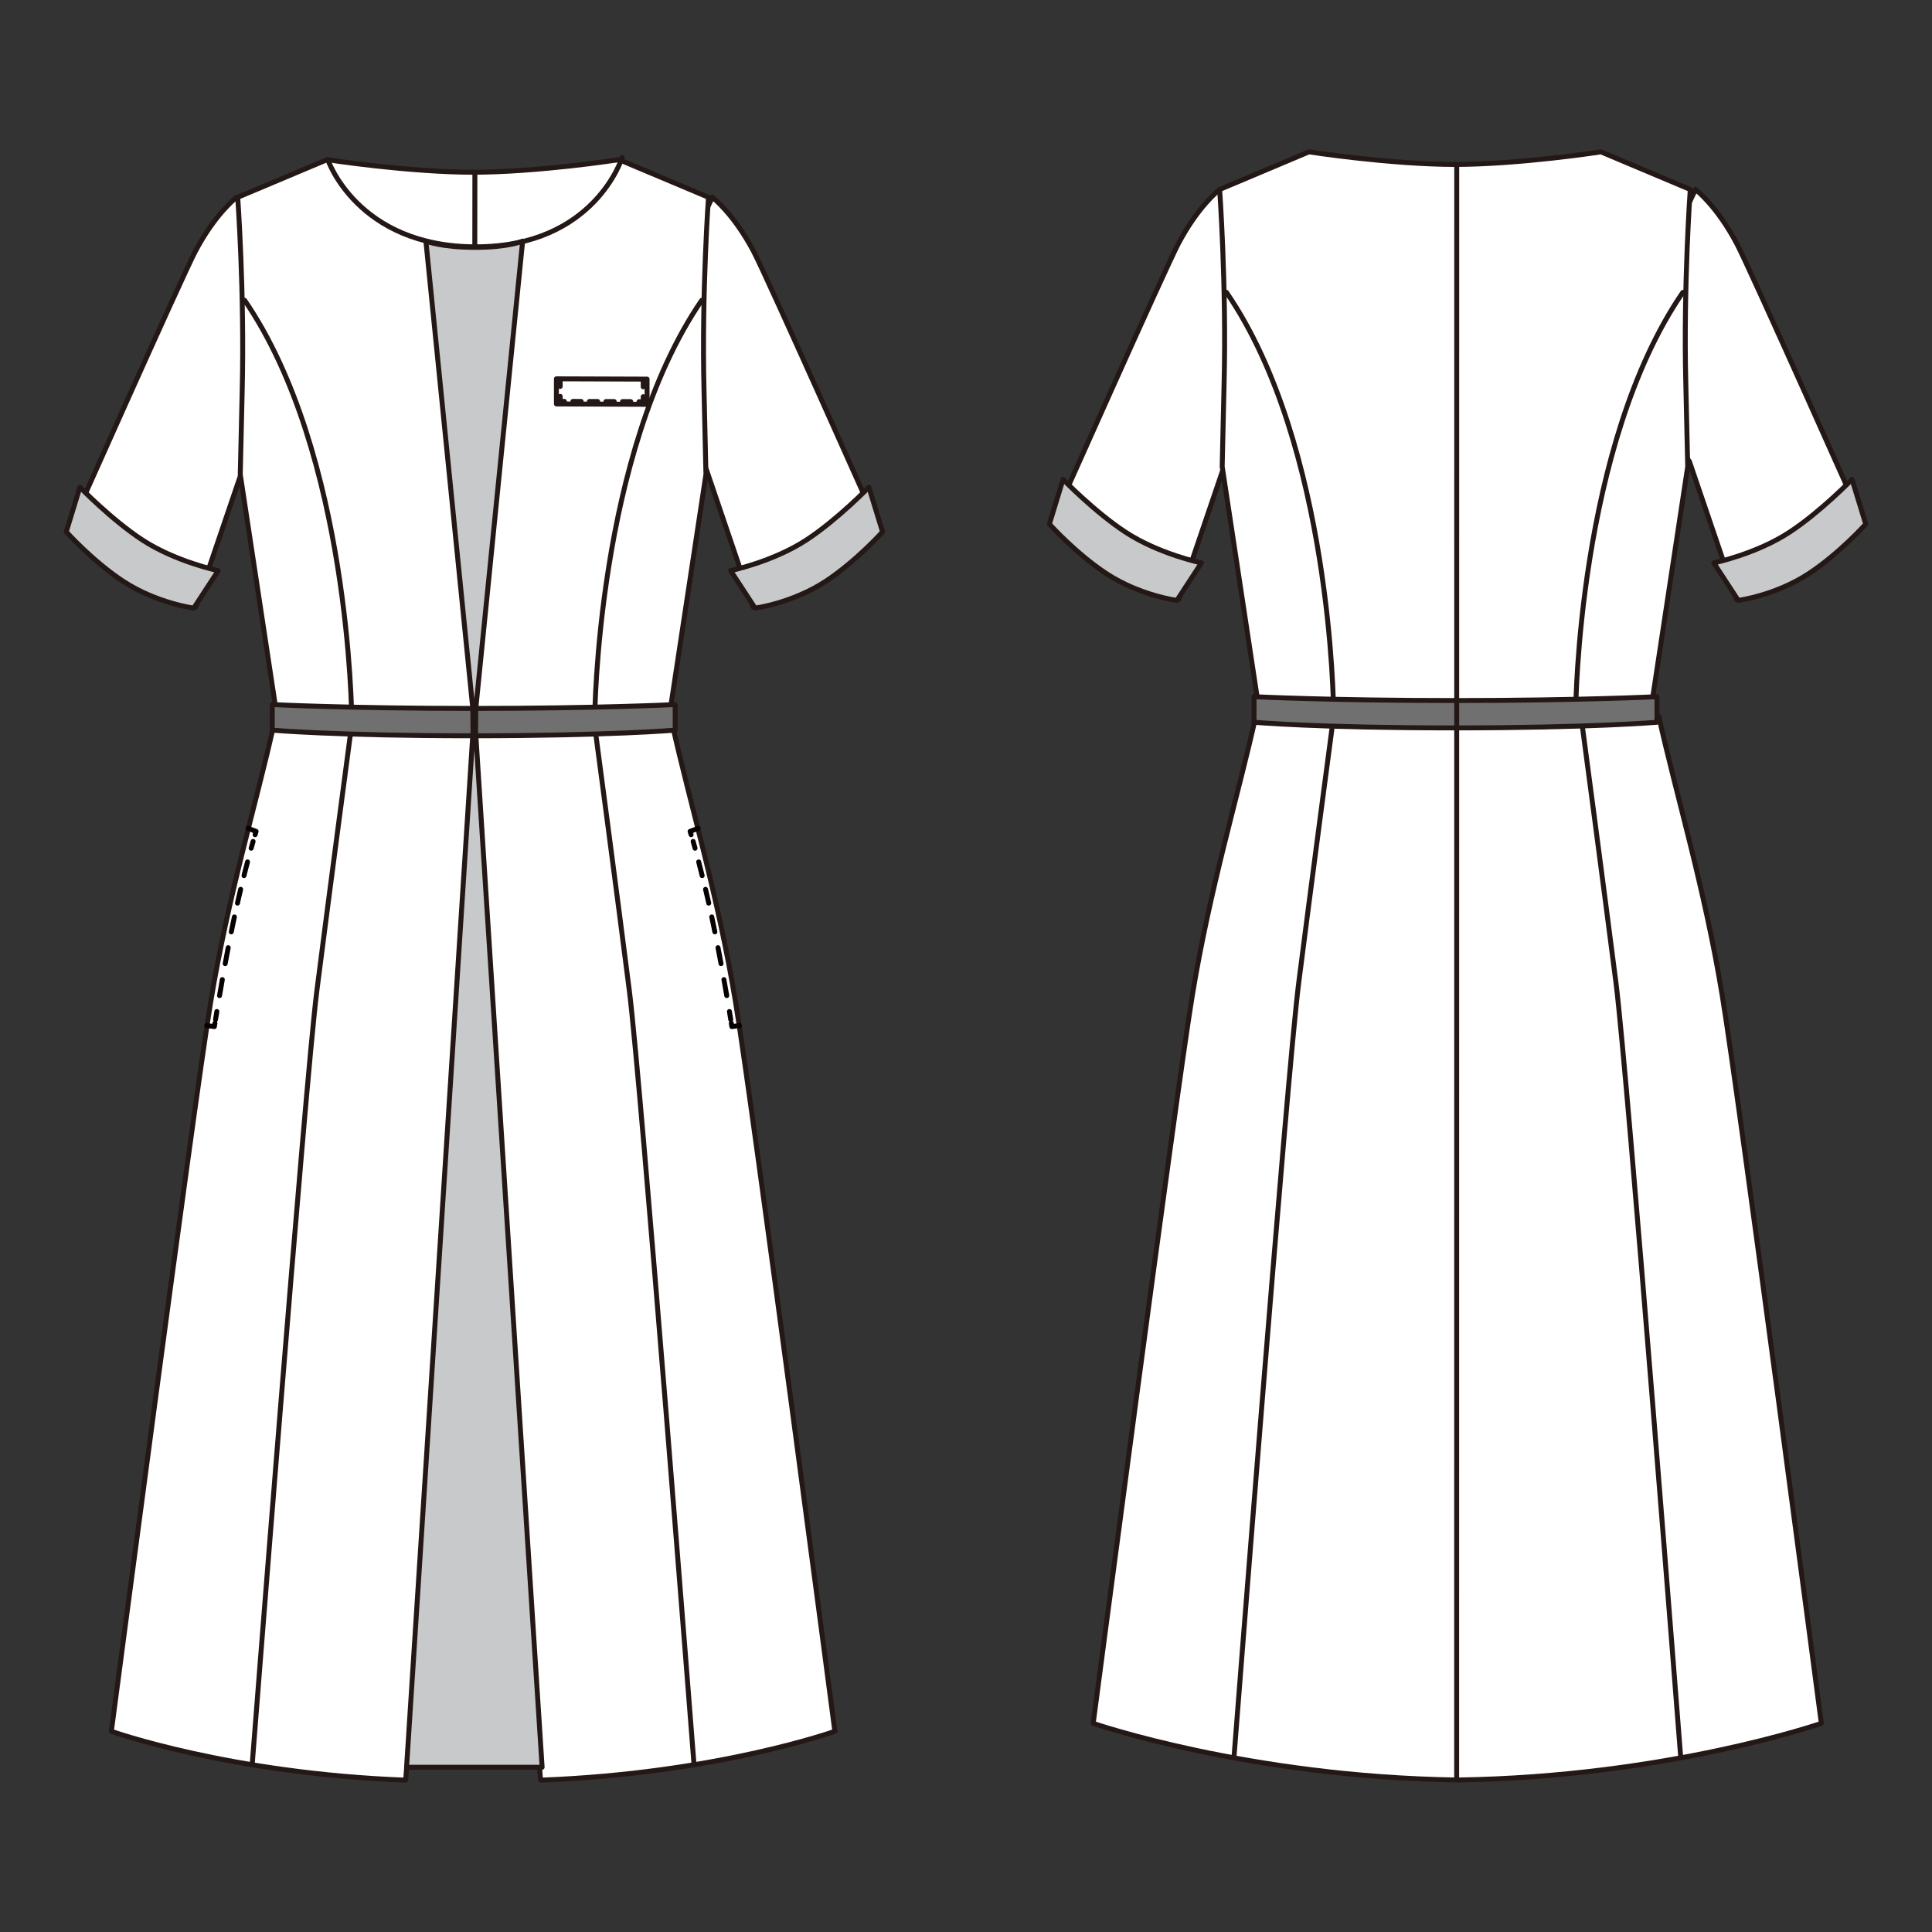
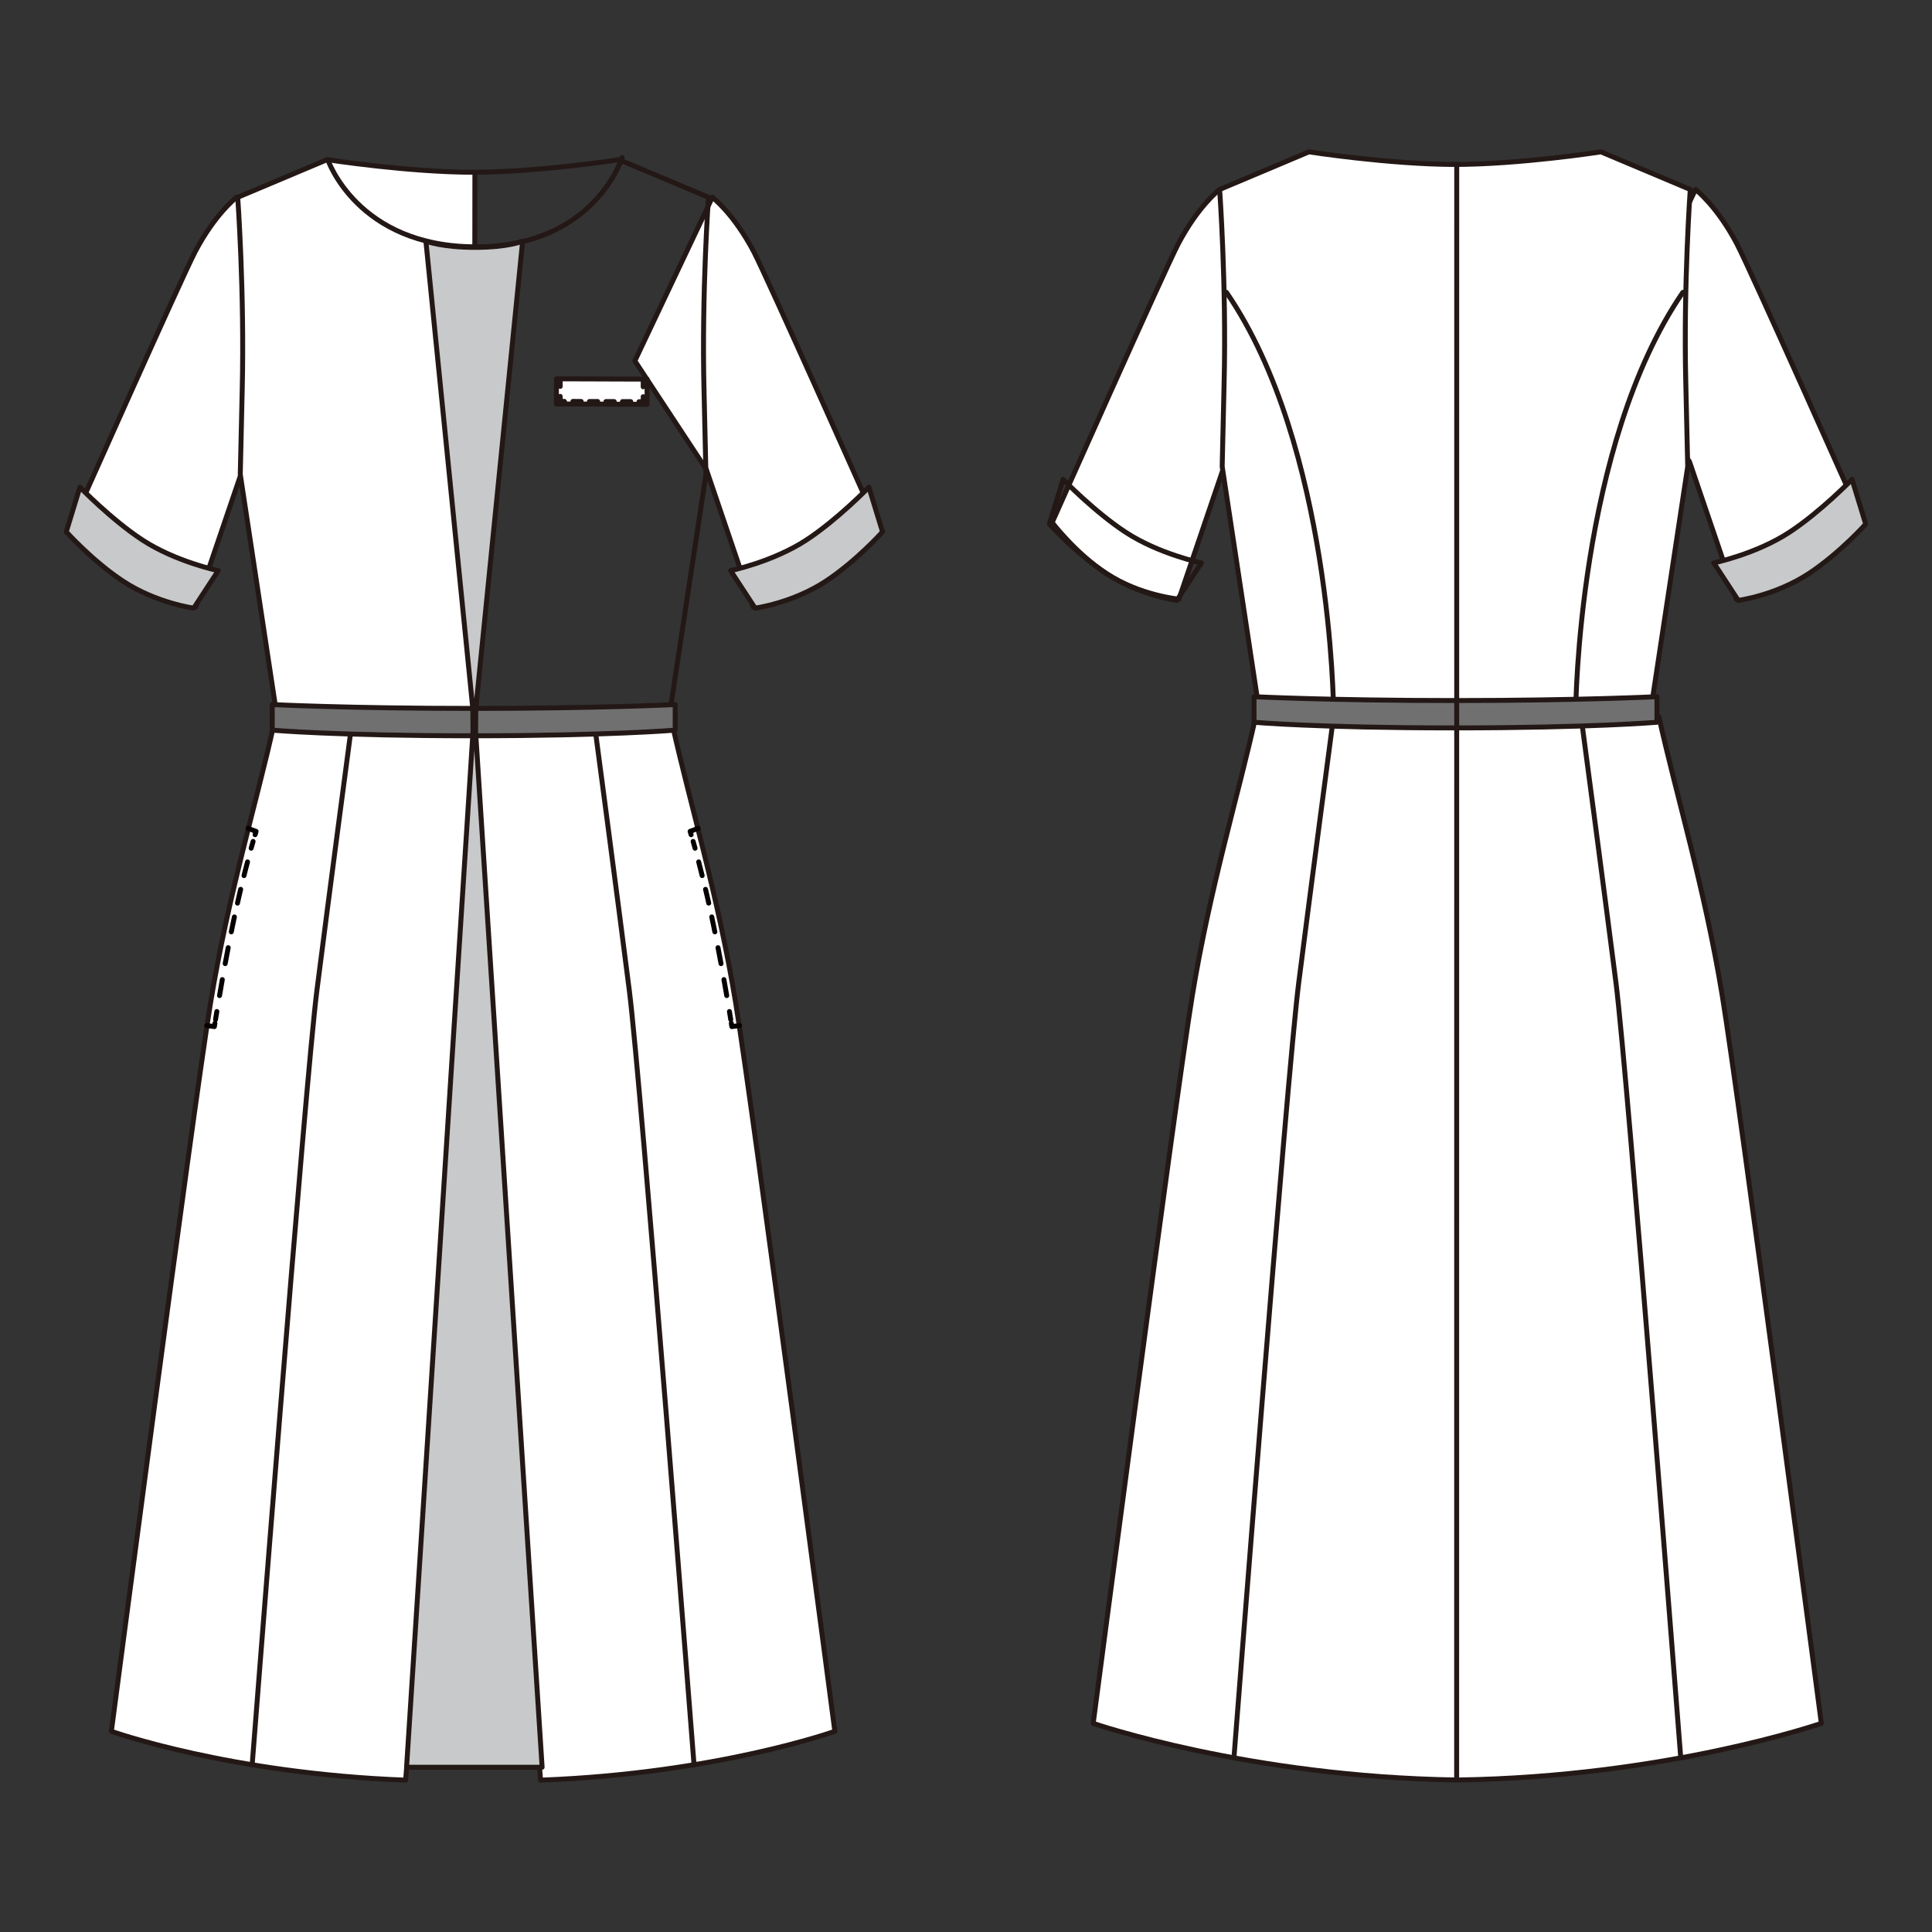
<svg xmlns="http://www.w3.org/2000/svg" version="1.1" viewBox="0 0 250 250">
  <rect x="0" y="0" width="250" height="250" fill="#333333" stroke="none" />
  <defs>
    <style>
      .st0 {
        stroke-dasharray: 1.07 1.07;
      }

      .st0, .st1, .st2, .st3, .st4, .st5 {
        fill: none;
      }

      .st0, .st1, .st2, .st4, .st5 {
        stroke-linecap: round;
        stroke-linejoin: round;
        stroke-width: .64px;
      }

      .st0, .st4 {
        stroke: #231815;
      }

      .st1 {
        stroke-dasharray: 2.1 2.1;
      }

      .st1, .st2, .st5 {
        stroke: #060000;
      }

      .st2 {
        stroke-dasharray: 1.83 1.83;
      }

      .st6 {
        fill: #fff;
      }

      .st7 {
        isolation: isolate;
      }

      .st8 {
        mix-blend-mode: multiply;
      }

      .st9 {
        fill: #c8c9ca;
      }

      .st10 {
        fill: #717071;
      }
    </style>
  </defs>
  <g class="st7">
    <g id="_レイヤー_1">
      <g>
        <g class="st8">
          <path class="st6" d="M97.45,78.53l-6.05-17.79-9.25-14.04,10.03-21.18c.15.15,2.78,2.17,5.35,7.04,1.69,3.21,16.32,36.06,16.32,36.06,0,0-3.03,4-7.03,6.61-4.32,2.83-9.37,3.3-9.37,3.3" />
          <path class="st4" d="M97.45,78.53l-6.05-17.79-9.25-14.04,10.03-21.18c.15.15,2.78,2.17,5.35,7.04,1.69,3.21,16.32,36.06,16.32,36.06,0,0-3.03,4-7.03,6.61-4.32,2.83-9.37,3.3-9.37,3.3Z" />
          <path class="st9" d="M114.21,68.81s-3.4,3.8-7.39,6.42c-4.33,2.83-9.11,3.46-9.11,3.46l-3.17-4.85s5.49-1.14,9.81-3.97c4-2.62,8.08-6.83,8.08-6.83l1.77,5.78Z" />
          <path class="st4" d="M114.21,68.81s-3.4,3.8-7.39,6.42c-4.33,2.83-9.11,3.46-9.11,3.46l-3.17-4.85s5.49-1.14,9.81-3.97c4-2.62,8.08-6.83,8.08-6.83l1.77,5.78Z" />
-           <path class="st6" d="M61.12,22.29c8.51,0,18.99-1.63,18.99-1.63l11.57,4.87s-.89,12.31-.58,24.98c.2,8.31.25,10.87.25,10.87l-4.55,30-4.39,19.45-21.95,16.63" />
          <path class="st4" d="M61.12,22.29c8.51,0,18.99-1.63,18.99-1.63l11.57,4.87s-.89,12.31-.58,24.98c.2,8.31.25,10.87.25,10.87l-4.55,30-4.39,19.45-21.95,16.63" />
          <path class="st6" d="M60.96,93.93c18.28,0,26.04-.2,26.04-.2,2.21,10.02,5.91,22.06,8.21,36.13,2.3,14.07,12.82,94.17,12.82,94.17,0,0-15.29,5.47-38.08,6.32l-.13-1.66" />
          <path class="st4" d="M60.96,93.93c18.28,0,26.04-.2,26.04-.2,2.21,10.02,5.91,22.06,8.21,36.13,2.3,14.07,12.82,94.17,12.82,94.17,0,0-15.29,5.47-38.08,6.32l-.13-1.66" />
          <path class="st4" d="M77.02,94.44s2.87,21.57,4.41,33.7c1.54,12.13,8.38,100.24,8.38,100.24" />
          <line class="st4" x1="60.99" y1="22.55" x2="61" y2="31.82" />
          <path class="st6" d="M25.33,78.53l6.06-17.79,9.25-14.04-10.03-21.18c-.15.15-2.78,2.17-5.35,7.04-1.69,3.21-16.32,36.06-16.32,36.06,0,0,3.03,4,7.03,6.61,4.33,2.83,9.37,3.3,9.37,3.3" />
          <path class="st4" d="M25.33,78.53l6.06-17.79,9.25-14.04-10.03-21.18c-.15.15-2.78,2.17-5.35,7.04-1.69,3.21-16.32,36.06-16.32,36.06,0,0,3.03,4,7.03,6.61,4.33,2.83,9.37,3.3,9.37,3.3Z" />
          <path class="st9" d="M8.57,68.81s3.4,3.8,7.39,6.42c4.33,2.83,9.11,3.46,9.11,3.46l3.17-4.85s-5.49-1.14-9.82-3.97c-4-2.62-8.08-6.83-8.08-6.83l-1.77,5.78Z" />
          <path class="st4" d="M8.57,68.81s3.4,3.8,7.39,6.42c4.33,2.83,9.11,3.46,9.11,3.46l3.17-4.85s-5.49-1.14-9.82-3.97c-4-2.62-8.08-6.83-8.08-6.83l-1.77,5.78Z" />
          <path class="st6" d="M61.33,22.29c-8.51,0-19-1.63-19-1.63l-11.57,4.87s.89,12.31.58,24.98c-.2,8.31-.25,10.87-.25,10.87l4.55,30,4.39,19.45,21.95,16.63" />
          <path class="st4" d="M61.33,22.29c-8.51,0-19-1.63-19-1.63l-11.57,4.87s.89,12.31.58,24.98c-.2,8.31-.25,10.87-.25,10.87l4.55,30,4.39,19.45,21.95,16.63" />
          <polygon class="st6" points="83.73 52.32 72 52.27 72 49.02 83.73 49.06 83.73 52.32" />
          <polygon class="st4" points="83.73 52.32 72 52.27 72 49.02 83.73 49.06 83.73 52.32" />
          <line class="st0" x1="81.62" y1="51.97" x2="73.57" y2="51.94" />
          <path class="st4" d="M72.49,50v-.64M73.03,51.94h-.54v-.65M83.23,51.33v.65h-.54M83.23,49.4v.65" />
          <path class="st4" d="M80.5,20.39s-3.55,11.55-18.92,11.55-19.17-11.3-19.17-11.3" />
-           <path class="st4" d="M90.81,38.85c-13.62,19.85-13.85,54.03-13.85,54.03M31.65,38.85c13.62,19.85,13.86,54.03,13.86,54.03" />
          <path class="st6" d="M61.48,93.93c-18.28,0-26.04-.2-26.04-.2-2.21,10.02-5.91,22.06-8.21,36.13-2.3,14.07-12.82,94.17-12.82,94.17,0,0,15.29,5.47,38.08,6.32l.13-1.66" />
          <path class="st4" d="M61.48,93.93c-18.28,0-26.04-.2-26.04-.2-2.21,10.02-5.91,22.06-8.21,36.13-2.3,14.07-12.82,94.17-12.82,94.17,0,0,15.29,5.47,38.08,6.32l.13-1.66" />
          <path class="st4" d="M45.42,94.44s-2.87,21.57-4.41,33.7c-1.54,12.13-8.38,100.24-8.38,100.24" />
          <line class="st4" x1="61.45" y1="22.55" x2="61.44" y2="31.82" />
          <path class="st10" d="M87.36,94.48s-8.67.73-26.28.73-25.85-.73-25.85-.73v-3.31s9.83.5,25.97.5,26.17-.5,26.17-.5v3.31Z" />
          <path class="st4" d="M87.36,94.48s-8.67.73-26.28.73-25.85-.73-25.85-.73v-3.31s9.83.5,25.97.5,26.17-.5,26.17-.5v3.31Z" />
          <path class="st9" d="M70.15,228.68l-8.61-134.04.03-2.97,6.06-60.47s-1.8.81-6.16.81-6.36-.81-6.36-.81l6.07,60.47.03,2.97-8.6,134.04h17.53Z" />
          <path class="st4" d="M70.15,228.68l-8.61-134.04.03-2.97,6.06-60.47s-1.8.81-6.16.81-6.36-.81-6.36-.81l6.07,60.47.03,2.97-8.6,134.04h17.53Z" />
          <path class="st5" d="M32.71,107.42l.43.16s-.05.15-.13.43M32.1,107.19l.43.16" />
          <path class="st2" d="M32.03,111.53c-.44,1.65-.96,3.76-1.5,6.22" />
          <path class="st1" d="M29.53,122.63c-.53,2.73-.98,5.34-1.3,7.23" />
          <path class="st5" d="M28.06,130.89c-.07.4-.12.75-.17,1.04M30.33,118.65c-.06.3-.12.59-.19.9-.07.34-.14.69-.21,1.03M32.75,108.88c-.07.26-.16.55-.25.88" />
          <path class="st5" d="M89.73,107.42l-.43.16s.05.15.13.43M90.34,107.19l-.43.16M27.2,132.77l-.45-.06M27.81,132.4c-.05.29-.07.44-.07.44l-.45-.06" />
          <path class="st2" d="M90.41,111.53c.43,1.65.96,3.76,1.5,6.22" />
          <path class="st1" d="M92.91,122.63c.53,2.73.98,5.34,1.31,7.23" />
          <path class="st5" d="M94.39,130.89c.06.4.12.75.17,1.04M92.1,118.65c.06.3.12.59.19.9.07.34.14.69.21,1.03M89.69,108.88c.07.26.16.55.25.88" />
          <path class="st5" d="M95.24,132.77l.45-.06M94.63,132.4c.05.29.07.44.07.44l.45-.06" />
          <rect class="st3" x="5" y="16.82" width="112.78" height="217.09" />
          <rect class="st3" x="5" y="16.82" width="112.78" height="217.09" />
        </g>
        <g class="st8">
          <path class="st6" d="M224.68,77.53l-6.06-17.79-9.25-14.04,10.03-21.19c.15.15,2.78,2.17,5.35,7.04,1.69,3.21,16.32,36.06,16.32,36.06,0,0-3.03,3.99-7.03,6.61-4.33,2.84-9.37,3.31-9.37,3.31" />
          <path class="st4" d="M224.68,77.53l-6.06-17.79-9.25-14.04,10.03-21.19c.15.15,2.78,2.17,5.35,7.04,1.69,3.21,16.32,36.06,16.32,36.06,0,0-3.03,3.99-7.03,6.61-4.33,2.84-9.37,3.31-9.37,3.31Z" />
          <path class="st9" d="M241.43,67.81s-3.4,3.8-7.39,6.42c-4.33,2.84-9.11,3.46-9.11,3.46l-3.17-4.85s5.49-1.14,9.81-3.98c4-2.62,8.08-6.83,8.08-6.83l1.77,5.78Z" />
          <path class="st4" d="M241.43,67.81s-3.4,3.8-7.39,6.42c-4.33,2.84-9.11,3.46-9.11,3.46l-3.17-4.85s5.49-1.14,9.81-3.98c4-2.62,8.08-6.83,8.08-6.83l1.77,5.78Z" />
          <path class="st6" d="M152.55,77.53l6.05-17.79,9.25-14.04-10.03-21.19c-.16.15-2.78,2.17-5.35,7.04-1.69,3.21-16.32,36.06-16.32,36.06,0,0,3.03,3.99,7.03,6.61,4.33,2.84,9.37,3.31,9.37,3.31" />
          <path class="st4" d="M152.55,77.53l6.05-17.79,9.25-14.04-10.03-21.19c-.16.15-2.78,2.17-5.35,7.04-1.69,3.21-16.32,36.06-16.32,36.06,0,0,3.03,3.99,7.03,6.61,4.33,2.84,9.37,3.31,9.37,3.31Z" />
-           <path class="st9" d="M135.79,67.81s3.4,3.8,7.39,6.42c4.33,2.84,9.11,3.46,9.11,3.46l3.17-4.85s-5.49-1.14-9.82-3.98c-4-2.62-8.08-6.83-8.08-6.83l-1.77,5.78Z" />
          <path class="st4" d="M135.79,67.81s3.4,3.8,7.39,6.42c4.33,2.84,9.11,3.46,9.11,3.46l3.17-4.85s-5.49-1.14-9.82-3.98c-4-2.62-8.08-6.83-8.08-6.83l-1.77,5.78Z" />
          <path class="st6" d="M188.16,21.28c8.51,0,19-1.63,19-1.63l11.56,4.87s-.89,12.31-.58,24.98c.2,8.31.25,10.87.25,10.87l-4.55,30-4.38,19.45-21.95,16.63" />
          <path class="st4" d="M188.16,21.28c8.51,0,19-1.63,19-1.63l11.56,4.87s-.89,12.31-.58,24.98c.2,8.31.25,10.87.25,10.87l-4.55,30-4.38,19.45-21.95,16.63" />
          <line class="st4" x1="188.04" y1="21.53" x2="188.05" y2="30.81" />
          <path class="st6" d="M188.38,21.28c-8.51,0-19-1.63-19-1.63l-11.56,4.87s.89,12.31.58,24.98c-.2,8.31-.25,10.87-.25,10.87l4.55,30,4.38,19.45,21.95,16.63" />
          <path class="st4" d="M188.38,21.28c-8.51,0-19-1.63-19-1.63l-11.56,4.87s.89,12.31.58,24.98c-.2,8.31-.25,10.87-.25,10.87l4.55,30,4.38,19.45,21.95,16.63" />
          <path class="st4" d="M217.76,37.83c-13.62,19.84-13.86,54.03-13.86,54.03M158.7,37.83c13.62,19.84,13.86,54.03,13.86,54.03" />
          <path class="st6" d="M188.61,92.91c18.28,0,26.04-.2,26.04-.2,2.21,10.02,5.9,22.06,8.21,36.13,2.3,14.07,12.82,94.16,12.82,94.16,0,0-20.05,6.94-47.11,7.33-27.07-.4-47.11-7.33-47.11-7.33,0,0,10.52-80.09,12.82-94.16,2.31-14.07,6-26.11,8.21-36.13,0,0,7.76.2,26.04.2" />
          <path class="st4" d="M188.61,92.91c18.28,0,26.04-.2,26.04-.2,2.21,10.02,5.9,22.06,8.21,36.13,2.3,14.07,12.82,94.16,12.82,94.16,0,0-20.05,6.94-47.11,7.33-27.07-.4-47.11-7.33-47.11-7.33,0,0,10.52-80.09,12.82-94.16,2.31-14.07,6-26.11,8.21-36.13,0,0,7.76.2,26.04.2" />
          <path class="st4" d="M204.68,93.42s2.87,21.57,4.42,33.7c1.54,12.13,8.38,100.24,8.38,100.24M172.47,93.42s-2.87,21.57-4.41,33.7c-1.55,12.13-8.38,100.24-8.38,100.24" />
          <path class="st10" d="M214.41,93.46s-8.67.73-26.28.73-25.86-.73-25.86-.73v-3.31s9.84.5,25.97.5,26.17-.5,26.17-.5v3.31Z" />
          <path class="st4" d="M214.41,93.46s-8.67.73-26.28.73-25.86-.73-25.86-.73v-3.31s9.84.5,25.97.5,26.17-.5,26.17-.5v3.31Z" />
          <line class="st4" x1="188.5" y1="21.53" x2="188.49" y2="230.08" />
          <rect class="st3" x="132.22" y="16.08" width="112.78" height="217.83" />
          <rect class="st3" x="132.22" y="16.08" width="112.78" height="217.83" />
        </g>
      </g>
    </g>
  </g>
</svg>